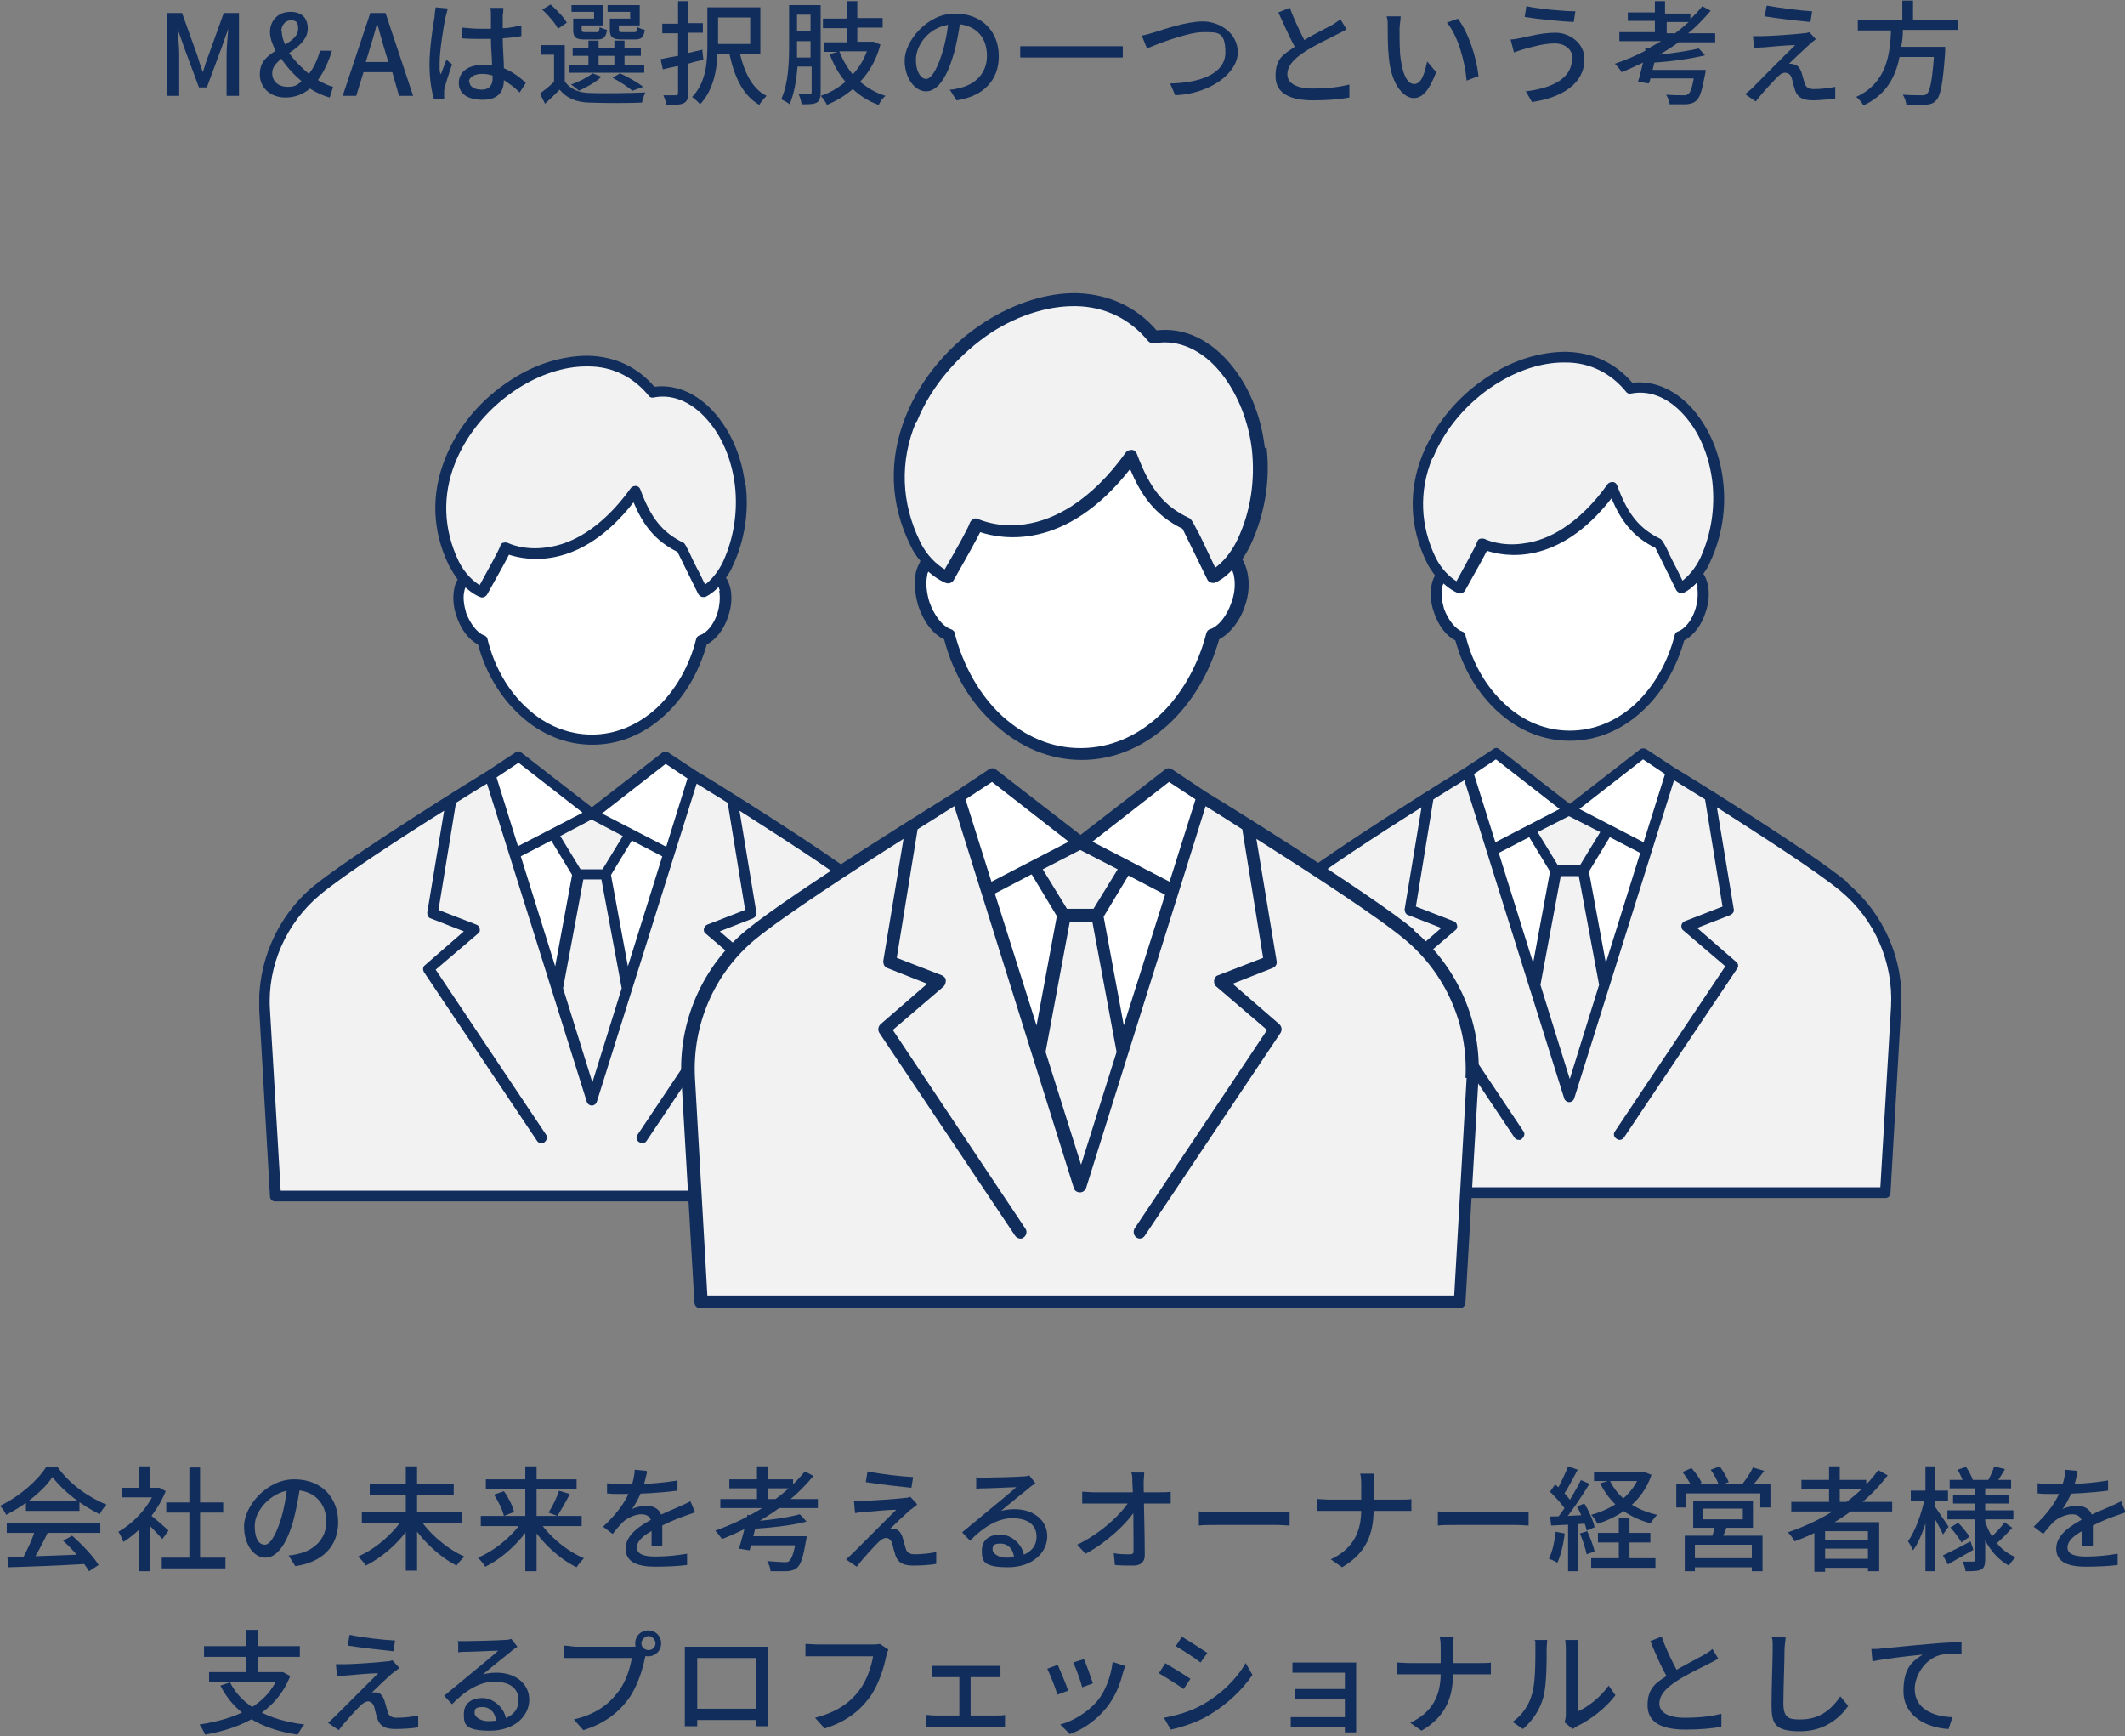
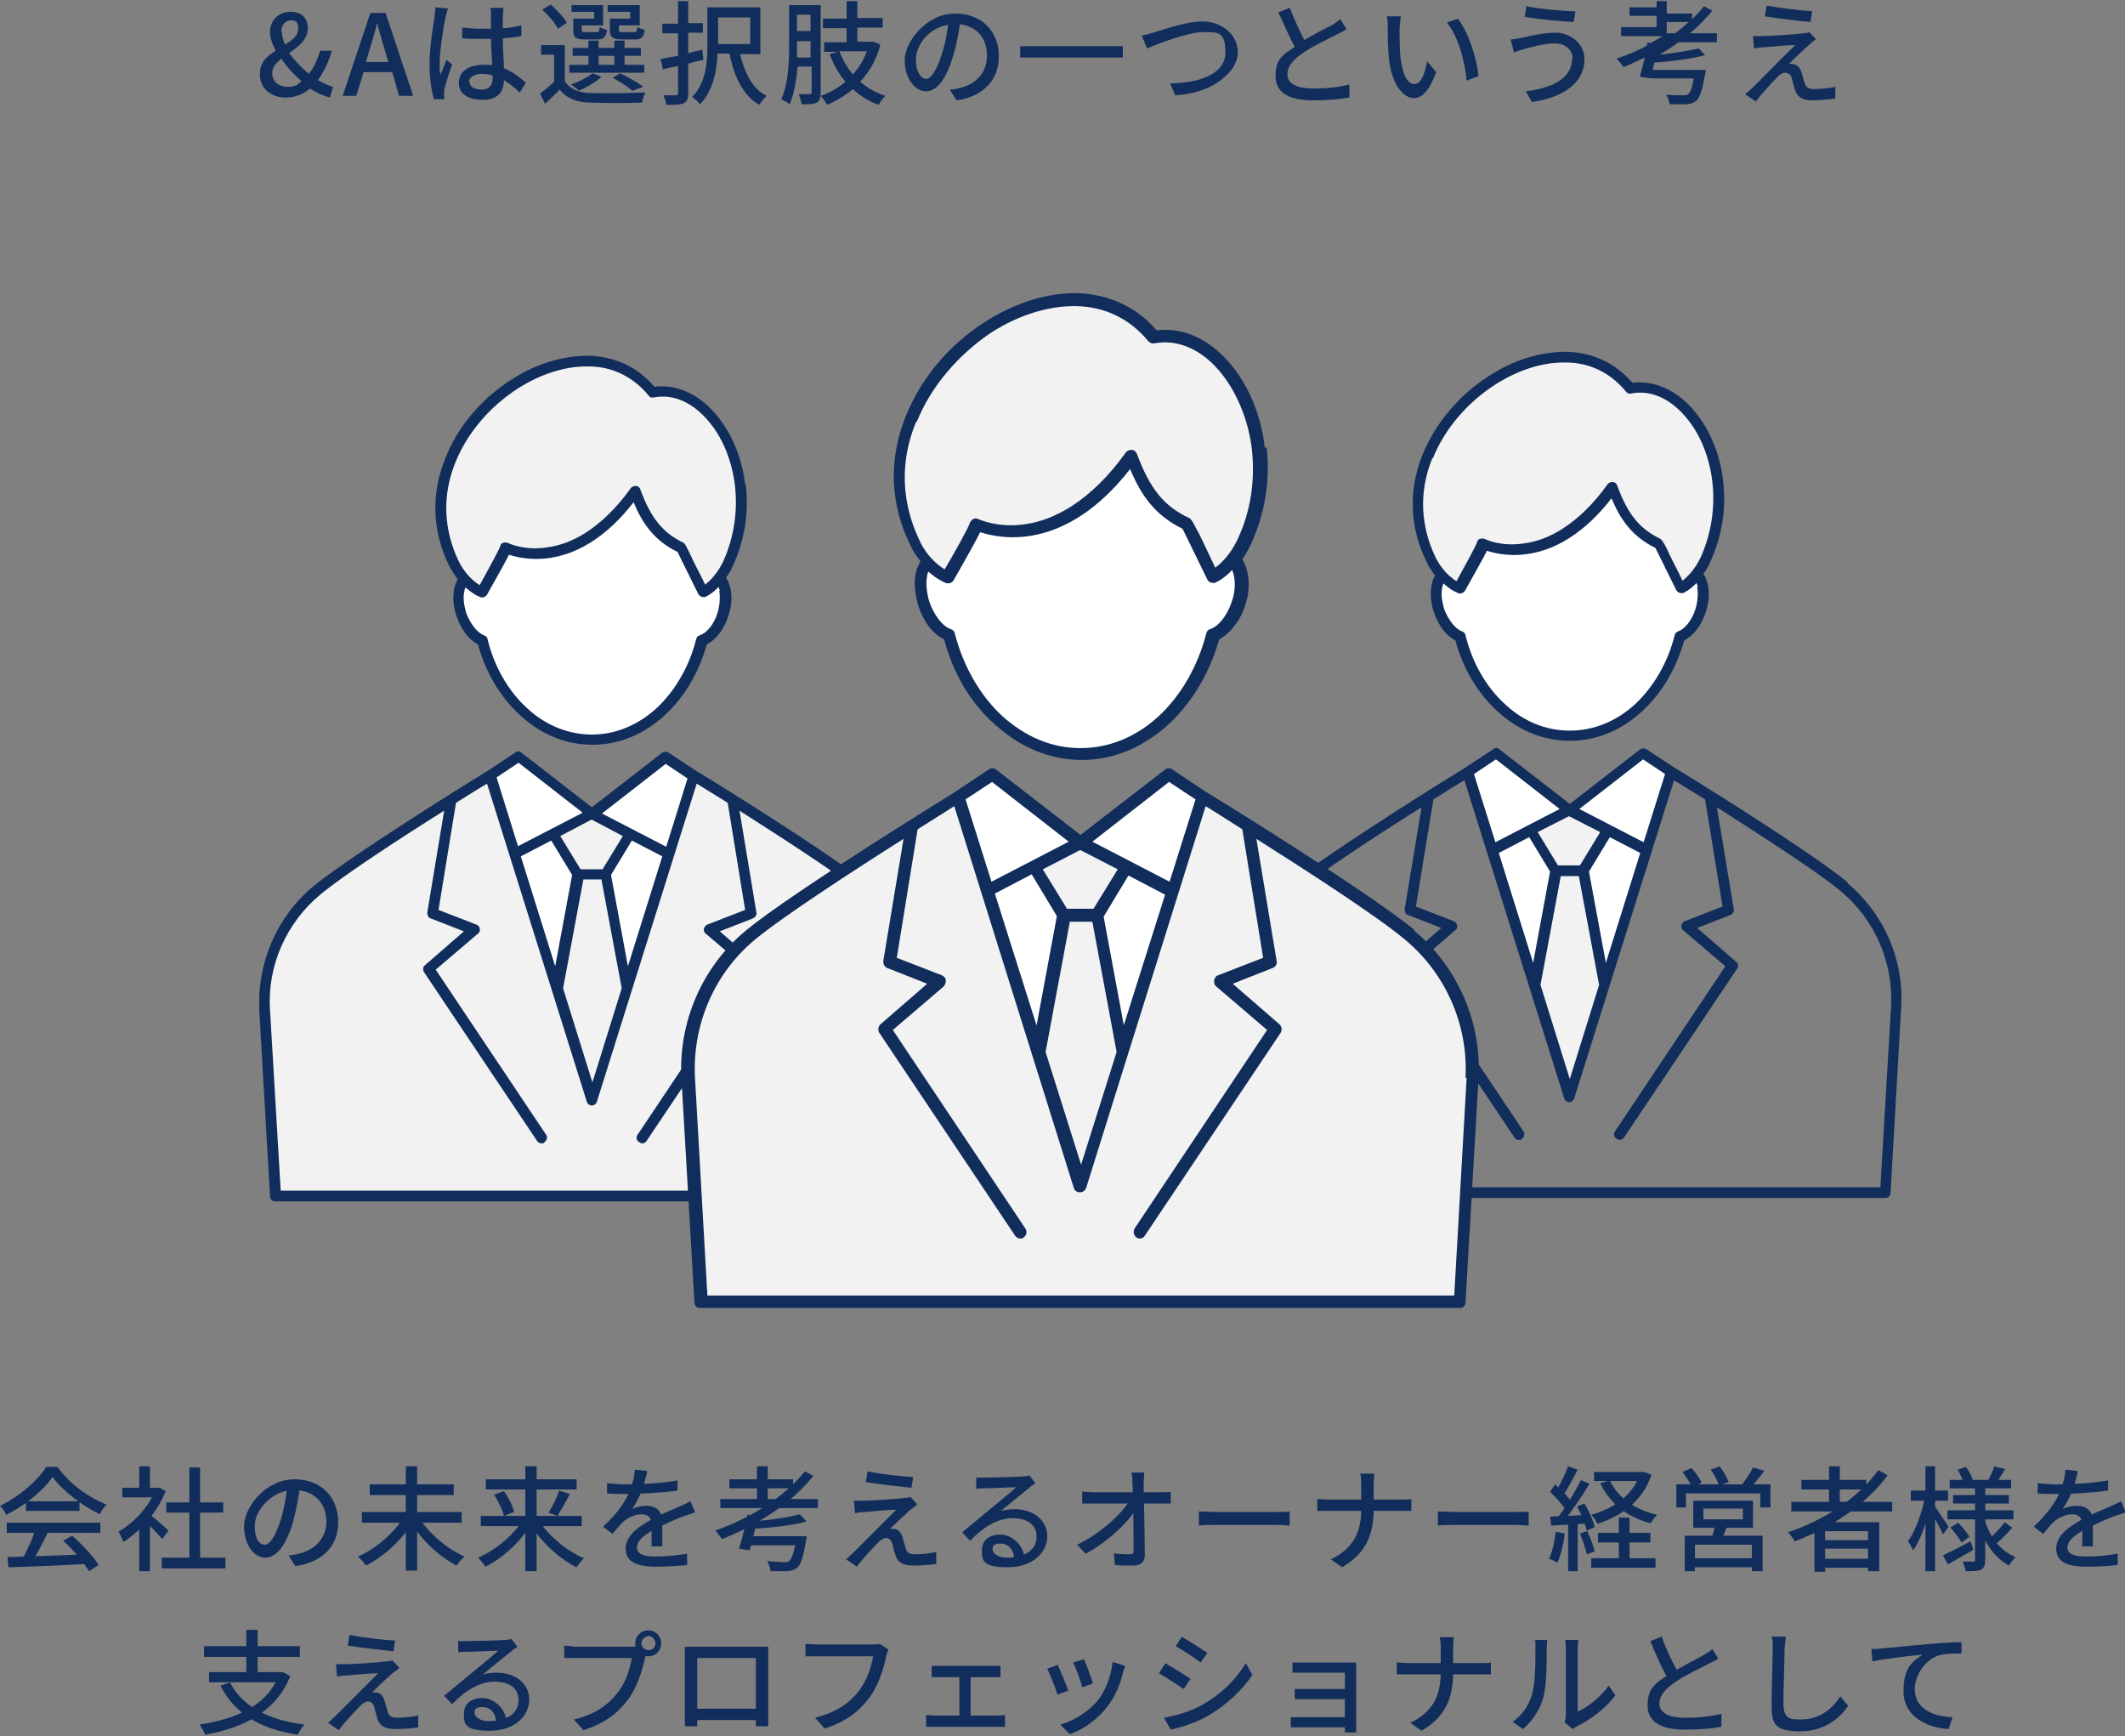
<svg xmlns="http://www.w3.org/2000/svg" id="_レイヤー_1" data-name="レイヤー 1" version="1.1" viewBox="0 0 377 308">
  <rect x="0" y="0" width="377" height="308" fill="#808080" stroke="none" />
  <defs>
    <style>
      .cls-1 {
        clip-path: url(#clippath);
      }

      .cls-2 {
        fill: none;
      }

      .cls-2, .cls-3, .cls-4, .cls-5 {
        stroke-width: 0px;
      }

      .cls-3 {
        fill: #f2f2f2;
      }

      .cls-4 {
        fill: #112d5c;
      }

      .cls-5 {
        fill: #fff;
      }
    </style>
    <clipPath id="clippath">
      <rect class="cls-2" x="46" y="52" width="291.5" height="180" />
    </clipPath>
  </defs>
  <path class="cls-4" d="M331.9,292.5c.8,0,1.5,0,1.9-.1,1.5-.1,5-.5,8.7-.8,2.1-.2,4.1-.3,5.5-.3v2c-1.1,0-2.8,0-3.9.3-2.7.8-4.4,3.7-4.4,6,0,3.6,3.4,4.9,6.7,5l-.7,2.1c-3.9-.2-8-2.3-8-6.7s1.8-5.4,3.4-6.5c-2,.2-6.7.7-8.9,1.2l-.2-2.2Z" />
  <path class="cls-4" d="M316.8,290.3c0,.7-.2,1.6-.2,2.3,0,2.2-.2,6.8-.2,9.6s1.3,2.8,3.1,2.8c3.5,0,5.6-2,7-4.1l1.4,1.7c-1.3,1.9-4,4.5-8.5,4.5s-5.1-1.3-5.1-4.6.2-8,.2-9.9,0-1.6-.2-2.3h2.5Z" />
  <path class="cls-4" d="M304.9,294.2c-.5.3-1.1.6-1.7.9-1.3.7-4,1.9-5.9,3.2-1.8,1.2-2.9,2.4-2.9,3.9s1.5,2.5,4.5,2.5,4.8-.3,6.5-.7v2.3c-1.6.3-3.8.5-6.4.5-3.9,0-6.7-1.1-6.7-4.3s1.6-4.1,4-5.6c2-1.3,4.7-2.6,5.9-3.3.7-.4,1.2-.7,1.6-1.1l1.1,1.8ZM294.8,290.3c.9,2.6,2.2,5.1,3.1,6.7l-1.8,1c-1.1-1.7-2.3-4.4-3.3-6.9l2-.8Z" />
  <path class="cls-4" d="M277.6,305.6c0-.3.2-.8.2-1.3v-11.8c0-.8-.1-1.5-.1-1.6h2.3c0,.1-.1.8-.1,1.6v11.1c1.8-.8,4-2.5,5.5-4.6l1.2,1.7c-1.7,2.3-4.5,4.4-6.8,5.5-.4.2-.6.4-.8.5l-1.3-1.1ZM268.4,305.4c1.7-1.2,2.9-3,3.4-4.9.6-1.8.6-5.7.6-8s0-1.2-.2-1.6h2.3c0,.2-.1.9-.1,1.6,0,2.3,0,6.5-.6,8.6-.6,2.2-1.9,4.1-3.6,5.6l-1.9-1.3Z" />
  <path class="cls-4" d="M255.6,292.5c0-.6,0-1.6-.2-2.1h2.5c0,.5-.1,1.5-.1,2.2v4.1c0,4.4-1.3,7.8-5.6,10.3l-2-1.4c4-1.9,5.4-4.9,5.4-8.8v-4.1ZM247.9,294.9c.5,0,1.3.1,2,.1h12.7c.8,0,1.6,0,1.9-.1v2.1c-.4,0-1.3,0-2,0h-12.6c-.8,0-1.6,0-2.1,0v-2.2Z" />
  <path class="cls-4" d="M229.3,294.9c.4,0,1.6,0,2.2,0h7.7c.5,0,1.1,0,1.4,0,0,.2,0,.8,0,1.2v10c0,.3,0,.9,0,1.2h-2c0-.3,0-.9,0-1.3v-9.3h-7.1c-.6,0-1.8,0-2.2,0v-1.9ZM229.7,299.6c.4,0,1.2,0,2,0h7.8v1.8h-7.8c-.7,0-1.5,0-2,0v-1.9ZM229,304.6c.3,0,1,0,1.7,0h8.8v1.8h-8.8c-.6,0-1.4,0-1.7,0v-2Z" />
  <path class="cls-4" d="M209.8,290.4c1.2.7,3.5,2.2,4.4,2.8l-1.2,1.7c-1-.8-3.2-2.2-4.4-2.9l1.1-1.7ZM206.5,304.7c2.2-.4,4.7-1.1,6.8-2.3,3.4-1.9,6.1-4.6,7.7-7.4l1.2,2.1c-1.8,2.7-4.6,5.3-7.8,7.2-2,1.2-4.8,2.1-6.7,2.5l-1.2-2.1ZM206.7,295c1.2.7,3.5,2.1,4.5,2.8l-1.2,1.8c-1-.7-3.2-2.1-4.4-2.8l1.1-1.7Z" />
  <path class="cls-4" d="M192.3,294.3c.4.8,1.3,3.4,1.6,4.3l-1.9.7c-.2-.9-1.1-3.4-1.6-4.4l1.9-.6ZM199.6,295.6c-.2.5-.3.9-.4,1.2-.5,2.1-1.4,4.2-2.8,6-1.9,2.4-4.3,4-6.6,4.8l-1.7-1.7c2.3-.6,4.9-2.2,6.6-4.2,1.4-1.7,2.4-4.3,2.7-6.9l2.2.7ZM187.7,295.4c.4.9,1.5,3.5,1.8,4.5l-1.9.7c-.3-1.1-1.4-3.8-1.8-4.6l1.9-.7Z" />
  <path class="cls-4" d="M165.3,295.5c.4,0,1.1,0,1.5,0h9.2c.5,0,1,0,1.5,0v2c-.5,0-1,0-1.5,0h-9.2c-.4,0-1,0-1.5,0v-2ZM170.2,305.4v-8.8h2v8.8h-2ZM164.3,304.2c.5,0,1,.1,1.5.1h11.1c.5,0,1,0,1.4-.1v2.1c-.4,0-1.1,0-1.4,0h-11.1c-.5,0-1,0-1.5,0v-2.1Z" />
  <path class="cls-4" d="M157.6,292.7c-.2.3-.3.8-.4,1.2-.4,2-1.4,5.2-3,7.3-1.8,2.4-4.3,4.3-7.9,5.4l-1.7-1.9c3.9-1,6.2-2.7,7.8-4.8,1.4-1.8,2.2-4.3,2.5-6.1h-9.8c-.8,0-1.6,0-2.2,0v-2.2c.6,0,1.5.1,2.2.1h9.7c.3,0,.8,0,1.3-.1l1.5,1Z" />
  <path class="cls-4" d="M121.6,292.1c.8,0,1.4,0,1.9,0h10.9c.5,0,1.2,0,1.9,0,0,.5,0,1.2,0,1.7v9.8c0,.7,0,2.4,0,2.6h-2.2c0-.2,0-1.5,0-2.4v-9.7h-10.4v9.7c0,.8,0,2.2,0,2.4h-2.2c0-.2,0-1.8,0-2.6v-9.8c0-.5,0-1.2,0-1.7ZM134.9,303.1v2h-12.2v-2h12.2Z" />
  <path class="cls-4" d="M113.8,291.5c0,.7.6,1.2,1.3,1.2s1.2-.6,1.2-1.2-.6-1.3-1.2-1.3-1.3.6-1.3,1.3ZM112.7,291.5c0-1.3,1-2.3,2.3-2.3s2.3,1,2.3,2.3-1,2.3-2.3,2.3-2.3-1-2.3-2.3ZM114.8,293c-.2.3-.3.8-.4,1.2-.4,2-1.4,5.2-3,7.3-1.8,2.4-4.3,4.3-7.9,5.4l-1.7-1.9c3.9-.9,6.2-2.7,7.8-4.8,1.4-1.7,2.2-4.3,2.5-6.1h-9.8c-.9,0-1.7,0-2.2,0v-2.2c.6,0,1.5.2,2.2.2h9.7c.3,0,.8,0,1.3-.1l1.5,1Z" />
  <path class="cls-4" d="M81.1,291.1c.5,0,1.1,0,1.6,0,1.1,0,5.6-.1,6.7-.2.7,0,1.1-.1,1.3-.2l1.1,1.4c-.4.3-.8.5-1.2.9-1,.8-3.5,2.8-4.9,4,.8-.2,1.6-.3,2.4-.3,3.4,0,5.8,2,5.8,4.8s-2.5,5.5-7,5.5-4.6-1.2-4.6-3,1.3-2.8,3.3-2.8,4.1,1.9,4.2,4l-1.8.3c0-1.6-1-2.7-2.4-2.7s-1.4.5-1.4,1.1,1,1.4,2.4,1.4c3.4,0,5.4-1.4,5.4-3.7s-1.8-3.3-4.3-3.3-5.1,1.5-7.5,4l-1.4-1.5c1.6-1.3,4.1-3.4,5.2-4.3,1.1-.9,3.4-2.8,4.4-3.7-1,0-4.5.2-5.6.2-.5,0-1,0-1.5.1v-2.1Z" />
  <path class="cls-4" d="M62.1,290c2.2.5,6,.9,8,1l-.3,1.9c-2-.2-5.6-.6-8.1-1l.3-1.8ZM70.7,296c-.4.3-.9.7-1.2.9-.8.7-2.9,2.7-3.5,3.3.2,0,.6,0,.8,0,.7.1,1.1.6,1.4,1.4.2.6.4,1.5.6,2.1.2.7.7,1,1.6,1,1.4,0,2.9-.2,3.8-.4v2.1c-1,.2-2.9.3-4,.3-1.7,0-2.7-.4-3.2-1.7-.2-.6-.5-1.7-.6-2.2-.2-.7-.7-1-1.1-1s-.9.3-1.4.8c-.7.7-2.6,2.7-3.8,4.3l-1.9-1.3c.3-.3.7-.6,1.2-1.1.9-.9,5.8-5.8,7.7-7.7-1.5,0-4.4.3-5.6.4-.7,0-1.2.1-1.7.2l-.2-2.2c.5,0,1.1,0,1.8,0,1.1,0,5.7-.3,7.2-.5.4,0,.8-.1,1-.2l1.2,1.3Z" />
  <path class="cls-4" d="M40.8,298.4c2.1,4.2,6.7,6.7,13.2,7.5-.4.4-.9,1.3-1.2,1.8-6.7-1-11.2-3.8-13.7-8.7l1.8-.6ZM37.1,296.6h12.9v1.8h-12.9v-1.8ZM36.2,292h17v1.9h-17v-1.9ZM43.7,289.1h2v8.4h-2v-8.4ZM49.4,296.6h.8c0,0,1.3.7,1.3.7-2.5,6.3-8.3,9.2-15.1,10.4-.2-.5-.7-1.4-1-1.8,6.6-1,12.1-3.4,14.1-8.9v-.3Z" />
  <path class="cls-4" d="M368.6,261.1c-.2.8-.4,1.9-.9,3.3-.5,1.1-1.1,2.4-1.8,3.3.7-.4,1.8-.6,2.6-.6,1.6,0,2.8.9,2.8,2.7s0,3.3,0,4.5h-1.9c0-1,.1-2.9,0-4,0-1.2-.8-1.7-1.8-1.7s-2.5.6-3.3,1.4c-.6.6-1.2,1.3-1.8,2.1l-1.7-1.3c2.8-2.6,4.2-4.8,4.9-6.8.4-1.1.7-2.3.7-3.3l2.1.2ZM361.5,263.1c1,.1,2.5.2,3.4.2,2.7,0,6.2-.2,9.1-.7v1.8c-2.8.4-6.7.6-9.2.6s-2.2,0-3.3-.1v-1.9ZM377,268.3c-.6.2-1.4.5-2,.7-1.4.5-3.2,1.3-5.1,2.3-1.9,1-3.1,2-3.1,3.2s1.3,1.6,3.3,1.6,3.8-.2,5.6-.5v2c-1.5.2-3.8.3-5.6.3-3,0-5.3-.7-5.3-3.2s2.6-4.1,5-5.4c1.9-1,3.3-1.5,4.6-2.1.7-.3,1.3-.6,1.9-.9l.8,1.9Z" />
  <path class="cls-4" d="M345.9,262.5h10.9v1.5h-10.9v-1.5ZM346.5,265.2h9.9v1.5h-9.9v-1.5ZM345.5,267.9h11.7v1.6h-11.7v-1.6ZM353.8,260.1l1.9.5c-.5.9-1.1,1.8-1.5,2.4l-1.5-.4c.4-.7.9-1.8,1.1-2.5ZM347.3,260.7l1.5-.5c.5.7,1,1.7,1.2,2.3l-1.6.6c-.2-.6-.6-1.6-1.1-2.4ZM355.6,270l1.4,1c-.9,1-1.9,2-2.7,2.7l-1.2-.9c.8-.7,1.9-1.9,2.5-2.7ZM346.1,270.9l1.3-.8c.8.8,1.6,1.8,2,2.5l-1.4,1c-.4-.7-1.2-1.8-2-2.7ZM344.7,275.9c1.2-.6,3.1-1.5,4.9-2.5l.5,1.5c-1.5.9-3.2,1.8-4.5,2.6l-.9-1.6ZM350.4,263.6h1.8v13.1c0,.9-.2,1.4-.7,1.7-.6.3-1.5.3-2.8.3,0-.5-.3-1.2-.5-1.7.8,0,1.6,0,1.9,0s.3-.1.3-.3v-13.1ZM352.2,269.9c.9,2.8,2.8,5.3,5.4,6.3-.4.4-.9,1-1.2,1.5-2.6-1.4-4.5-4.2-5.4-7.6l1.3-.3ZM339,264.4h6.6v1.8h-6.6v-1.8ZM341.6,260.1h1.7v18.6h-1.7v-18.6ZM341.6,265.5l1.1.4c-.6,3.2-1.8,7.1-3.3,9.1-.2-.5-.6-1.2-.9-1.6,1.3-1.8,2.5-5.1,3-7.8ZM343.2,267.1c.4.6,2.1,3.1,2.5,3.7l-1,1.4c-.4-1.1-1.8-3.4-2.3-4.3l.8-.8Z" />
  <path class="cls-4" d="M317.8,266.4h17.9v1.7h-17.9v-1.7ZM319.6,262.5h11.5v1.7h-11.5v-1.7ZM323,273.2h9.2v1.5h-9.2v-1.5ZM323,276.5h9.2v1.6h-9.2v-1.6ZM324.5,260.1h1.9v7.2h-1.9v-7.2ZM333.3,260.8l1.6.9c-4,5.3-10,9.3-16.5,11.7-.2-.4-.8-1.2-1.2-1.6,6.5-2.2,12.4-6,16-11ZM321.9,270h11.5v8.7h-2v-7.1h-7.6v7.2h-1.9v-8.7Z" />
  <path class="cls-4" d="M302.2,267.6v1.9h7v-1.9h-7ZM300.4,266.2h10.6v4.8h-10.6v-4.8ZM304.4,270.3l2.1.2c-.4,1-.8,2.1-1.2,2.8l-1.7-.3c.3-.8.6-1.9.7-2.7ZM298.9,272.4h13.8v6.3h-1.9v-4.7h-10.1v4.7h-1.8v-6.3ZM299.9,276.4h11.8v1.6h-11.8v-1.6ZM297.3,263.3h16.8v4.1h-1.8v-2.5h-13.2v2.5h-1.7v-4.1ZM311,260.3l2,.6c-.8,1.1-1.8,2.3-2.5,3.1l-1.5-.6c.7-.9,1.6-2.2,2-3.1ZM298.5,261.1l1.6-.7c.7.8,1.5,1.9,1.8,2.6l-1.7.8c-.3-.7-1.1-1.9-1.7-2.7ZM303.5,260.7l1.6-.6c.6.8,1.3,2,1.6,2.8l-1.7.6c-.3-.8-.9-2-1.5-2.8Z" />
  <path class="cls-4" d="M282.8,261.1h8.7v1.6h-8.7v-1.6ZM283.5,271.9h9.3v1.7h-9.3v-1.7ZM282.3,276.4h11.4v1.7h-11.4v-1.7ZM291,261.1h.7c0,0,1.3.5,1.3.5-1.6,4.7-5.3,7.3-9.6,8.7-.2-.5-.7-1.2-1.1-1.6,4-1.1,7.4-3.5,8.7-7.3v-.3ZM285.6,262.6c1.4,3,4.4,5.2,8.4,6.1-.4.4-.9,1.1-1.2,1.5-4.1-1.1-7.2-3.5-8.9-7.1l1.7-.5ZM287.2,269.2h1.9v8.3h-1.9v-8.3ZM278.2,260.1l1.7.6c-.8,1.5-1.7,3.3-2.5,4.4l-1.3-.6c.7-1.2,1.6-3.1,2.1-4.4ZM280.4,262.5l1.6.7c-1.4,2.3-3.3,5.1-4.8,6.9l-1.1-.6c1.5-1.8,3.3-4.8,4.4-7ZM275,264.6l.9-1.3c1.1.9,2.3,2.2,2.9,3.1l-1,1.5c-.5-.9-1.8-2.3-2.8-3.3ZM279.8,267.2l1.3-.5c.8,1.3,1.6,3.1,1.8,4.2l-1.4.6c-.2-1.1-1-2.9-1.7-4.3ZM275,269c1.8,0,4.4-.2,7-.3v1.5c-2.4.2-4.9.3-6.8.4l-.2-1.7ZM280.3,272l1.3-.4c.5,1.1,1.1,2.6,1.3,3.6l-1.4.5c-.2-1-.7-2.5-1.2-3.7ZM276,271.7l1.6.3c-.2,1.9-.7,3.9-1.3,5.2-.3-.2-1.1-.6-1.5-.7.6-1.2,1-3,1.2-4.7ZM278.2,269.8h1.7v8.9h-1.7v-8.9Z" />
  <path class="cls-4" d="M255.1,268.1c.7,0,1.9.1,3,.1h10.9c1,0,1.8,0,2.2-.1v2.5c-.4,0-1.4-.1-2.2-.1h-10.9c-1.1,0-2.3,0-3,.1v-2.5Z" />
  <path class="cls-4" d="M241.5,263.5c0-.6,0-1.6-.2-2.1h2.5c0,.5-.1,1.5-.1,2.2v4.1c0,4.4-1.3,7.8-5.6,10.3l-2-1.4c4-1.9,5.4-4.9,5.4-8.8v-4.1ZM233.8,265.9c.5,0,1.3.1,2,.1h12.7c.8,0,1.6,0,1.9-.1v2.1c-.4,0-1.3,0-2,0h-12.6c-.8,0-1.6,0-2.1,0v-2.2Z" />
  <path class="cls-4" d="M212.7,268.1c.7,0,1.9.1,3,.1h10.9c1,0,1.8,0,2.2-.1v2.5c-.4,0-1.4-.1-2.2-.1h-10.9c-1.1,0-2.3,0-3,.1v-2.5Z" />
  <path class="cls-4" d="M203,261.2c0,.6-.1,1.2-.1,1.8,0,2.7.2,9,.2,12.9,0,1.1-.7,1.8-2,1.8s-2.3,0-3.3-.1l-.2-2.1c.9.2,2,.2,2.8.2s.7-.3.7-.8c0-2.8,0-9.2-.2-11.9,0-.8,0-1.4-.2-1.8h2.3ZM192,264.6c.6,0,1.4.1,2,.1h11.8c.6,0,1.4,0,1.9-.1v2.1c-.5,0-1.3,0-1.8,0h-11.8c-.7,0-1.4,0-2.1,0v-2.1ZM191.1,274c4.2-2,7.8-5.4,9.3-7.8h1v1.7c-1.5,2.4-5.2,5.8-8.8,7.7l-1.5-1.6Z" />
  <path class="cls-4" d="M173,262.1c.5,0,1.1,0,1.6,0,1.1,0,5.6-.1,6.7-.2.7,0,1.1-.1,1.3-.2l1.1,1.4c-.4.3-.8.5-1.2.9-1,.8-3.5,2.8-4.9,4,.8-.2,1.6-.3,2.4-.3,3.4,0,5.8,2,5.8,4.8s-2.5,5.5-7,5.5-4.6-1.2-4.6-3,1.3-2.8,3.3-2.8,4.1,1.9,4.2,4l-1.8.3c0-1.6-1-2.7-2.4-2.7s-1.4.5-1.4,1.1,1,1.4,2.4,1.4c3.4,0,5.4-1.4,5.4-3.7s-1.8-3.3-4.3-3.3-5.1,1.5-7.5,4l-1.4-1.5c1.6-1.3,4.1-3.4,5.2-4.3,1.1-.9,3.4-2.8,4.4-3.7-1,0-4.5.2-5.6.2-.5,0-1,0-1.5.1v-2.1Z" />
  <path class="cls-4" d="M154,261c2.2.5,6,.9,8,1l-.3,1.9c-2-.2-5.6-.6-8.1-1l.3-1.8ZM162.6,267c-.4.3-.9.7-1.2.9-.8.7-2.9,2.7-3.5,3.3.2,0,.6,0,.8,0,.7.1,1.1.6,1.4,1.4.2.6.4,1.5.6,2.1.2.7.7,1,1.6,1,1.4,0,2.9-.2,3.8-.4v2.1c-1,.2-2.9.3-4,.3-1.7,0-2.7-.4-3.2-1.7-.2-.6-.5-1.7-.6-2.2-.2-.7-.7-1-1.1-1s-.9.3-1.4.8c-.7.7-2.6,2.7-3.8,4.3l-1.9-1.3c.3-.3.7-.6,1.2-1.1.9-.9,5.8-5.8,7.7-7.7-1.5,0-4.4.3-5.6.4-.7,0-1.2.1-1.7.2l-.2-2.2c.5,0,1.1,0,1.8,0,1.1,0,5.7-.3,7.2-.5.4,0,.8-.1,1-.2l1.2,1.3Z" />
  <path class="cls-4" d="M127.8,265.9h17.3v1.6h-17.3v-1.6ZM129.4,262.4h11.3v1.6h-11.3v-1.6ZM134.3,260.1h1.9v6.6h-1.9v-6.6ZM141.9,268.6l1.2,1.3c-2.6.7-6.4,1.1-9.7,1.3,0-.4-.3-1-.4-1.3,3.1-.2,6.8-.7,8.9-1.3ZM142.8,261l1.5.8c-4,5-10.1,8.8-16.2,11.2-.3-.4-.8-1.1-1.2-1.5,6.2-2.2,12.2-5.9,15.9-10.5ZM132.6,268.7l1.9.2c-.4,2-1.1,4.5-1.5,6.1l-1.9-.3c.5-1.6,1.2-4.1,1.5-6ZM141.2,272.5h1.9s0,.5-.1.8c-.5,2.9-.9,4.2-1.6,4.8-.5.4-.9.5-1.7.6-.6,0-1.8,0-3,0,0-.5-.3-1.3-.6-1.8,1.2.1,2.5.2,3,.2s.7,0,.9-.2c.5-.4.9-1.6,1.3-4.1v-.2ZM132.6,272.5h9v1.6h-9.5l.4-1.6Z" />
  <path class="cls-4" d="M114.8,261.1c-.2.8-.4,1.9-.9,3.3-.5,1.1-1.1,2.4-1.8,3.3.7-.4,1.8-.6,2.6-.6,1.6,0,2.8.9,2.8,2.7s0,3.3,0,4.5h-1.9c0-1,0-2.9,0-4,0-1.2-.8-1.7-1.8-1.7s-2.5.6-3.3,1.4c-.6.6-1.2,1.3-1.8,2.1l-1.7-1.3c2.8-2.6,4.2-4.8,4.9-6.8.4-1.1.7-2.3.7-3.3l2.1.2ZM107.7,263.1c1,.1,2.5.2,3.4.2,2.7,0,6.2-.2,9.1-.7v1.8c-2.8.4-6.7.6-9.2.6s-2.2,0-3.3-.1v-1.9ZM123.2,268.3c-.6.2-1.4.5-2,.7-1.4.5-3.2,1.3-5.1,2.3-1.9,1-3.1,2-3.1,3.2s1.3,1.6,3.3,1.6,3.8-.2,5.6-.5v2c-1.5.2-3.8.3-5.6.3-3,0-5.3-.7-5.3-3.2s2.6-4.1,5-5.4c1.9-1,3.3-1.5,4.6-2.1.7-.3,1.3-.6,1.9-.9l.8,1.9Z" />
  <path class="cls-4" d="M85.3,268.9h17.9v1.8h-17.9v-1.8ZM86.2,262.4h16.1v1.8h-16.1v-1.8ZM93.2,260.1h2v18.6h-2v-18.6ZM99.1,264.4l2,.6c-.7,1.4-1.6,2.9-2.2,3.9l-1.6-.6c.7-1,1.5-2.7,1.9-3.9ZM87.7,265.1l1.7-.6c.8,1.1,1.6,2.7,1.8,3.7l-1.8.7c-.2-1-1-2.6-1.7-3.7ZM92.8,269.7l1.5.6c-1.9,3.1-5.1,6.1-8.2,7.6-.3-.5-.9-1.2-1.3-1.6,3.1-1.3,6.3-4,8-6.7ZM95.6,269.7c1.7,2.7,4.9,5.4,8,6.7-.4.4-1,1.1-1.3,1.6-3.1-1.5-6.3-4.5-8.2-7.6l1.5-.6Z" />
  <path class="cls-4" d="M64.2,268.2h17.7v1.9h-17.7v-1.9ZM65.6,263.3h14.9v1.9h-14.9v-1.9ZM72,260.1h2v18.5h-2v-18.5ZM71.6,269.3l1.6.7c-1.9,3.2-5.1,6.1-8.3,7.7-.3-.5-.9-1.2-1.4-1.6,3.1-1.3,6.3-4.1,8-6.8ZM74.4,269.3c1.7,2.7,5,5.5,8,6.8-.4.4-1.1,1.1-1.4,1.6-3.1-1.6-6.3-4.6-8.2-7.8l1.6-.7Z" />
  <path class="cls-4" d="M53.3,263.3c-.3,2.1-.7,4.4-1.3,6.6-1.2,4.1-2.9,6.4-4.9,6.4s-3.8-2.2-3.8-5.6,3.9-8.3,8.9-8.3,7.8,3.4,7.8,7.6-2.7,7.1-7.6,7.8l-1.2-1.9c.7,0,1.3-.2,1.8-.3,2.6-.6,4.9-2.5,4.9-5.7s-2.1-5.6-5.8-5.6-6.9,3.5-6.9,6.3,1,3.4,1.8,3.4,1.8-1.3,2.8-4.4c.6-1.9,1-4.2,1.2-6.3h2.1Z" />
  <path class="cls-4" d="M28.7,276.3h11.3v1.9h-11.3v-1.9ZM29.5,266.5h10.1v1.8h-10.1v-1.8ZM33.6,260.3h1.9v16.9h-1.9v-16.9ZM21.7,263.9h6.6v1.7h-6.6v-1.7ZM24.7,270.2l1.9-2.2v10.7h-1.9v-8.5ZM24.7,260.1h1.9v4.5h-1.9v-4.5ZM26.4,268.5c.7.5,3,2.5,3.5,3l-1.1,1.5c-.8-.9-2.6-2.8-3.5-3.6l1.1-.9ZM27.6,263.9h.7c0,0,1.1.6,1.1.6-1.5,3.8-4.6,7.2-7.5,9-.2-.5-.6-1.4-.9-1.8,2.7-1.5,5.5-4.5,6.6-7.5v-.4Z" />
  <path class="cls-4" d="M1.3,276.2c3.5-.1,9.1-.3,14.2-.5v1.7c-5,.3-10.4.5-14,.6l-.2-1.9ZM1.2,270.1h16.6v1.8H1.2v-1.8ZM4.6,266.3h9.5v1.7H4.6v-1.7ZM6.4,271.2l2.1.6c-.9,1.9-2.1,4.1-3,5.6l-1.7-.6c.9-1.5,2-3.9,2.5-5.6ZM11.2,273.3l1.6-.9c1.8,1.6,3.8,3.7,4.7,5.2l-1.7,1.1c-.9-1.5-2.8-3.8-4.6-5.4ZM9.3,262c-1.6,2.4-4.8,5-8.2,6.7-.2-.5-.7-1.2-1.1-1.6,3.4-1.6,6.7-4.5,8.2-6.9h2c2.1,3,5.5,5.4,8.7,6.7-.5.5-.9,1.1-1.2,1.7-3.1-1.5-6.5-4.1-8.3-6.5Z" />
  <g class="cls-1">
    <g>
      <path class="cls-5" d="M102.6,155l-4.3-7.2-6.9,3.6,7.5,23.9,3.7-20.3Z" />
      <path class="cls-5" d="M118.7,151.5l-6.9-3.6-4.3,7.2,3.7,20.3,7.5-23.9Z" />
      <path class="cls-3" d="M105,195.1l6.2-19.8-3.7-20.3h-4.9l-3.8,20.3,6.2,19.8Z" />
      <path class="cls-3" d="M105,144.3l-6.8,3.5,4.3,7.2h4.9l4.3-7.2-6.8-3.5Z" />
      <path class="cls-5" d="M91.3,151.5l13.7-7.1-13-10.1-5,3.4,4.4,13.9Z" />
      <path class="cls-5" d="M123.1,137.6l-5-3.4-13,10.1,13.7,7.1,4.4-13.9Z" />
      <path class="cls-3" d="M161.1,212.1l1.9-33c.5-8.1-2.9-16-9.2-21.2-7.1-5.8-30.7-20.4-30.7-20.4l-18.1,57.6-18.1-57.6s-23.7,14.5-30.8,20.4c-6.3,5.2-9.7,13.1-9.2,21.2l1.9,33h112.2Z" />
      <path class="cls-4" d="M154.4,157.2c-7-5.8-29.7-19.8-30.8-20.4l-5-3.3c-.3-.2-.8-.2-1.1,0l-12.5,9.7-12.5-9.7c-.3-.3-.8-.3-1.1,0l-5,3.3c-1.2.7-23.8,14.7-30.8,20.4-6.5,5.4-10,13.6-9.6,22l1.9,33c0,.5.4.9.9.9h112.2c.5,0,.9-.4.9-.9l1.9-33c.5-8.4-3.1-16.6-9.6-22h0ZM122,138l-3.8,12.2-11.4-5.9,11.3-8.8,3.9,2.6ZM105,145.4l5.5,2.9-3.6,5.9h-3.9l-3.6-5.9,5.5-2.9ZM97.8,149.1l3.7,6.1-3,16.2-6.1-19.5,5.4-2.8ZM103.3,156h3.4l3.6,19.3-5.2,16.7-5.2-16.7,3.6-19.3h0ZM111.4,171.4l-3-16.2,3.7-6.1,5.4,2.8-6.1,19.5ZM103.3,144.2l-11.4,5.9-3.8-12.2,3.9-2.6,11.3,8.8ZM162.1,179.1l-1.9,32.1H49.8l-1.9-32.1c-.5-7.8,2.9-15.4,8.9-20.4,4.2-3.5,14.5-10.2,22-14.9l-3,18.1c0,.4.2.9.6,1l5.9,2.3-6.9,6c-.4.3-.4.8-.2,1.2l20.1,30c.2.3.5.4.8.4s.4,0,.5-.2c.4-.3.6-.9.3-1.3l-19.6-29.3,7.5-6.4c.3-.2.4-.5.3-.9,0-.3-.3-.6-.6-.7l-6.7-2.6,3.1-19c2.4-1.5,4.3-2.7,5.5-3.4l17.7,56.4c.1.4.5.7.9.7s.8-.3.9-.7l17.7-56.4c1.1.7,3.1,1.9,5.5,3.4l3.1,19-6.7,2.6c-.3.1-.5.4-.6.7s0,.7.3.9l7.5,6.4-19.6,29.3c-.3.4-.2,1,.3,1.3.2.1.3.2.5.2.3,0,.6-.1.8-.4l20.1-30c.3-.4.2-.9-.2-1.2l-6.9-6,5.9-2.3c.4-.2.7-.6.6-1l-3-18.1c7.5,4.8,17.8,11.4,22,14.9,6,5,9.3,12.6,8.9,20.4Z" />
      <path class="cls-5" d="M127.5,102.5c-1.5,1.8-2.9,2.5-2.9,2.5,0,0-3.8-7.8-3.8-7.8-4.3-2-6.4-5.2-8.2-10.1-11.3,15.8-22.9,10.1-22.9,10.1,0,.6-4.2,7.8-4.2,7.8,0,0-1.5-.6-3.1-2.3-1.1,1.2-1.4,3.7-.6,6.3.8,2.4,2.2,4.1,3.7,4.6,2.6,10.2,10.3,17.6,19.5,17.6s16.9-7.4,19.5-17.6c1.5-.5,3-2.3,3.7-4.6.9-2.7.5-5.3-.8-6.4h0Z" />
      <path class="cls-3" d="M129.1,100c7-15-2.5-32.4-13.2-30.4-13.4-16.6-46.6,7.1-35.3,30.4,1.9,3.9,4.9,5,4.9,5,0,0,4.2-7.3,4.2-7.8,0,0,11.6,5.7,22.9-10.1,1.8,4.9,3.9,8,8.2,10.1,0,0,3.8,7.8,3.8,7.8,0,0,2.7-1.2,4.5-5h0Z" />
      <path class="cls-4" d="M132.2,86c-.5-4.5-2.2-8.7-4.7-11.9-3.2-4.1-7.3-6-11.4-5.5-3-3.5-7-5.4-11.8-5.5-4.4,0-9.2,1.4-13.5,4.2-5.4,3.4-9.6,8.4-11.8,14-2.6,6.4-2.3,13,.7,19.1.5.9,1,1.7,1.5,2.4-.3.5-.5,1-.6,1.6-.3,1.5-.2,3.2.4,4.9.8,2.4,2.2,4.2,3.8,5,1.4,5.1,4,9.4,7.5,12.6,3.7,3.4,8.1,5.2,12.8,5.2s9.1-1.8,12.8-5.2c3.5-3.2,6.1-7.6,7.5-12.6,1.6-.8,3.1-2.7,3.8-5,.6-1.7.7-3.4.4-4.9-.2-.7-.4-1.4-.8-1.9.4-.6.9-1.3,1.2-2.1,2.1-4.5,2.9-9.5,2.3-14.4h0ZM80.8,82c2.1-5.2,6.1-9.9,11.1-13.1,3.9-2.5,8.2-3.9,12.1-3.9h.4c4.3,0,8,1.9,10.7,5.2.2.3.6.4.9.3,3.6-.7,7.2,1,10.1,4.7,2.3,2.9,3.8,6.8,4.3,11,.5,4.6-.2,9.2-2.1,13.4-1,2.1-2.3,3.4-3.2,4.1-.4-.8-.9-1.9-1.5-3-.5-1-1-2-1.3-2.7-.5-1-.8-1.6-1-1.7-3.7-1.8-5.8-4.3-7.7-9.5-.1-.3-.4-.6-.8-.6-.3,0-.7.1-.9.4-2.5,3.5-5.2,6.1-8,7.9-2.2,1.4-4.5,2.3-6.9,2.6-4,.6-6.7-.7-6.9-.8-.3-.1-.6-.1-.9,0-.3.1-.4.4-.5.7-.2.6-1.9,3.7-3.6,6.8-1.1-.7-2.6-2-3.7-4.2-2.7-5.6-3-11.7-.6-17.6h0ZM127.6,104.8c.2,1.1.1,2.6-.3,3.9-.6,2-1.9,3.6-3.2,4-.3.1-.5.3-.6.7-1.2,4.8-3.7,9.1-7,12.2-3.4,3.1-7.4,4.7-11.5,4.7s-8.2-1.6-11.5-4.7c-3.3-3-5.8-7.3-7-12.2,0-.3-.3-.6-.6-.7-1.2-.4-2.5-2.1-3.2-4-.4-1.4-.6-2.8-.3-3.9,0-.2.1-.4.2-.6,1.3,1.2,2.5,1.7,2.6,1.7.4.2.9,0,1.2-.4,2.3-4.1,3.4-6.1,3.9-7.1,3.1,1,12.6,2.9,22.1-9.3,1.6,3.8,3.7,6.8,7.8,8.8.5,1,2.4,4.9,3.7,7.5.2.3.5.5.8.5s.3,0,.4,0c0,0,1.2-.5,2.4-1.8,0,.2.2.5.2.7h0Z" />
      <path class="cls-5" d="M276,154.4l-4.3-7.2-6.9,3.6,7.5,23.9,3.7-20.3Z" />
      <path class="cls-5" d="M292.1,150.8l-6.9-3.6-4.4,7.2,3.8,20.3,7.5-23.9Z" />
      <path class="cls-3" d="M278.4,194.5l6.2-19.8-3.8-20.3h-4.9l-3.7,20.3,6.2,19.8Z" />
      <path class="cls-3" d="M278.4,143.7l-6.8,3.5,4.4,7.2h4.9l4.4-7.2-6.8-3.5Z" />
      <path class="cls-5" d="M264.7,150.8l13.7-7.1-13-10.1-5,3.4,4.4,13.9Z" />
      <path class="cls-5" d="M296.5,136.9l-5-3.4-13,10.1,13.7,7.1,4.4-13.9Z" />
-       <path class="cls-3" d="M334.5,211.5l1.9-33c.5-8.1-2.9-16-9.2-21.2-7.1-5.8-30.8-20.4-30.8-20.4l-18.1,57.6-18.1-57.6s-23.7,14.5-30.7,20.4c-6.3,5.2-9.7,13.1-9.2,21.2l1.9,33h112.2Z" />
      <path class="cls-4" d="M327.9,156.6c-7-5.8-29.7-19.8-30.8-20.4l-5-3.3c-.3-.2-.8-.2-1.1,0l-12.5,9.7-12.5-9.7c-.3-.3-.8-.3-1.1,0l-5,3.3c-1.2.7-23.8,14.7-30.8,20.4-6.5,5.4-10.1,13.6-9.6,22l1.9,33c0,.5.4.9.9.9h112.2c.5,0,.9-.4.9-.9l1.9-33c.5-8.4-3.1-16.6-9.6-22ZM295.4,137.3l-3.8,12.1-11.4-5.9,11.3-8.8,3.9,2.6ZM278.4,144.8l5.5,2.8-3.6,5.9h-3.9l-3.6-5.9,5.5-2.8ZM271.3,148.5l3.7,6.1-3,16.2-6.1-19.5,5.4-2.8ZM276.7,155.4h3.4l3.6,19.3-5.2,16.7-5.2-16.7,3.6-19.3h0ZM284.9,170.8l-3-16.2,3.7-6.1,5.4,2.8-6.1,19.5ZM276.7,143.5l-11.4,5.9-3.8-12.1,3.9-2.6,11.3,8.8ZM335.5,178.5l-1.9,32.1h-110.4l-1.9-32.1c-.5-7.8,2.9-15.4,8.9-20.4,4.2-3.5,14.5-10.2,22-14.9l-3,18.1c0,.4.2.9.6,1l5.9,2.3-6.9,6c-.4.3-.4.8-.2,1.2l20.1,30c.2.3.5.4.8.4s.4,0,.5-.2c.4-.3.6-.9.3-1.3l-19.6-29.3,7.5-6.4c.3-.2.4-.5.3-.9s-.3-.6-.6-.7l-6.7-2.6,3.1-19c2.4-1.5,4.3-2.7,5.5-3.4l17.7,56.4c.1.4.5.7.9.7s.8-.3.9-.7l17.7-56.4c1.1.7,3.1,1.9,5.5,3.4l3.1,19-6.7,2.6c-.3.1-.5.4-.6.7,0,.3,0,.7.3.9l7.5,6.4-19.6,29.3c-.3.4-.2,1,.3,1.3.2.1.3.2.5.2.3,0,.6-.1.8-.4l20.1-30c.3-.4.2-.9-.2-1.2l-6.9-6,5.9-2.3c.4-.2.7-.6.6-1l-3-18.1c7.5,4.8,17.8,11.4,22,14.9,6,5,9.3,12.6,8.9,20.4Z" />
      <path class="cls-5" d="M300.9,101.9c-1.5,1.8-2.9,2.5-2.9,2.5,0,0-3.8-7.8-3.8-7.8-4.3-2-6.4-5.2-8.2-10.1-11.3,15.8-22.9,10.1-22.9,10.1,0,.6-4.2,7.8-4.2,7.8,0,0-1.5-.6-3.1-2.3-1.1,1.2-1.4,3.7-.6,6.3.8,2.4,2.2,4.1,3.7,4.6,2.6,10.2,10.4,17.6,19.5,17.6s16.9-7.4,19.5-17.6c1.5-.5,3-2.3,3.7-4.6.9-2.7.5-5.3-.8-6.5h0Z" />
      <path class="cls-3" d="M302.5,99.3c7-15-2.5-32.4-13.2-30.4-13.4-16.6-46.6,7.2-35.3,30.4,1.9,3.9,4.9,5,4.9,5,0,0,4.2-7.3,4.2-7.8,0,0,11.6,5.7,22.9-10.1,1.8,4.9,3.9,8,8.2,10.1,0,0,3.8,7.8,3.8,7.8,0,0,2.7-1.2,4.5-5h0Z" />
      <path class="cls-4" d="M305.7,85.3c-.5-4.5-2.2-8.7-4.7-11.9-3.1-4-7.3-6-11.4-5.5-3-3.5-7-5.4-11.8-5.5-4.4,0-9.2,1.4-13.5,4.2-5.4,3.4-9.6,8.4-11.9,14-2.6,6.4-2.3,13,.7,19.1.4.9,1,1.7,1.5,2.4-.3.5-.5,1-.6,1.6-.3,1.5-.2,3.2.4,4.9.8,2.4,2.2,4.2,3.8,5,1.4,5.1,4,9.4,7.5,12.6,3.7,3.4,8.1,5.2,12.8,5.2s9.1-1.8,12.8-5.2c3.5-3.2,6.1-7.6,7.5-12.6,1.6-.8,3.1-2.7,3.8-5,.6-1.7.7-3.4.4-4.9-.2-.7-.4-1.4-.8-1.9.4-.6.9-1.3,1.2-2.1,2.1-4.5,2.9-9.5,2.3-14.4h0ZM254.2,81.3c2.1-5.2,6.1-9.9,11.1-13.1,3.9-2.5,8.2-3.9,12.1-3.9h.4c4.3,0,8,1.9,10.7,5.2.2.3.6.4.9.3,3.6-.7,7.2,1,10.1,4.7,2.3,2.9,3.8,6.8,4.3,11,.5,4.6-.2,9.2-2.1,13.4-1,2.1-2.3,3.4-3.2,4.1-.4-.8-.9-1.9-1.5-3-.5-1-1-2-1.3-2.7-.5-1-.9-1.6-1.1-1.7-3.7-1.8-5.8-4.3-7.7-9.5-.1-.3-.4-.6-.8-.6-.3,0-.7.1-.9.4-2.5,3.5-5.2,6.1-8,7.9-2.2,1.4-4.5,2.3-6.9,2.6-4,.6-6.7-.7-6.9-.8-.3-.1-.6-.1-.9,0-.3.1-.4.4-.5.7-.2.6-1.9,3.7-3.6,6.8-1.1-.7-2.6-2-3.7-4.2-2.7-5.6-3-11.7-.6-17.6h0ZM301.1,104.1c.2,1.1.1,2.6-.3,3.9-.6,2-1.9,3.6-3.1,4-.3.1-.5.3-.6.7-1.2,4.8-3.7,9.1-7,12.2-3.4,3.1-7.4,4.7-11.6,4.7s-8.2-1.6-11.5-4.7c-3.3-3-5.8-7.3-7-12.2,0-.3-.3-.6-.6-.7-1.2-.4-2.5-2.1-3.2-4-.4-1.4-.6-2.8-.3-3.9,0-.2.1-.4.2-.6,1.3,1.2,2.5,1.7,2.6,1.7.4.2.9,0,1.2-.4,2.3-4.1,3.4-6.1,3.9-7.1,3.1,1,12.6,2.9,22.1-9.3,1.6,3.8,3.7,6.8,7.8,8.8.5,1,2.4,4.9,3.7,7.5.2.3.5.5.8.5s.3,0,.4,0c0,0,1.2-.5,2.4-1.8,0,.2.2.5.2.7h0Z" />
      <path class="cls-5" d="M188.8,162.4l-5.2-8.6-8.3,4.3,9,28.7,4.5-24.3Z" />
      <path class="cls-5" d="M208.2,158l-8.3-4.3-5.2,8.6,4.5,24.3,9-28.7Z" />
      <path class="cls-3" d="M191.7,210.4l7.4-23.7-4.5-24.3h-5.9l-4.5,24.3,7.5,23.7Z" />
      <path class="cls-3" d="M191.7,149.5l-8.2,4.2,5.2,8.6h5.9l5.2-8.6-8.2-4.2Z" />
      <path class="cls-5" d="M175.3,158.1l16.4-8.6-15.6-12.1-6,4,5.2,16.7Z" />
      <path class="cls-5" d="M213.4,141.4l-6-4-15.6,12.1,16.4,8.6,5.2-16.7Z" />
      <path class="cls-3" d="M259,230.9l2.3-39.6c.6-9.8-3.5-19.2-11.1-25.4-8.5-7-36.9-24.4-36.9-24.4l-21.7,69.1-21.7-69.1s-28.4,17.4-36.9,24.4c-7.5,6.2-11.6,15.7-11.1,25.4l2.3,39.6h134.7Z" />
      <path class="cls-4" d="M251,165c-8.4-6.9-35.6-23.7-37-24.5l-6-4c-.4-.3-.9-.3-1.3,0l-15,11.6-15-11.6c-.4-.3-.9-.3-1.3,0l-6,4c-1.4.9-28.6,17.6-37,24.5-7.8,6.4-12.1,16.3-11.5,26.4l2.3,39.6c0,.6.5,1.1,1.1,1.1h134.6c.6,0,1.1-.5,1.1-1.1l2.3-39.6c.6-10.1-3.7-19.9-11.5-26.4ZM212.1,141.8l-4.6,14.6-13.7-7.1,13.6-10.6,4.7,3.1ZM191.7,150.8l6.6,3.4-4.3,7h-4.7l-4.3-7,6.6-3.4ZM183.1,155.2l4.4,7.3-3.6,19.4-7.4-23.4,6.5-3.4h0ZM189.7,163.5h4.1l4.3,23.1-6.3,20-6.3-20,4.3-23.1ZM199.4,182l-3.6-19.4,4.4-7.3,6.5,3.4-7.4,23.4h0ZM189.6,149.3l-13.7,7.1-4.6-14.6,4.7-3.1,13.6,10.6ZM260.2,191.2l-2.2,38.6H125.5l-2.2-38.6c-.5-9.4,3.4-18.5,10.6-24.5,5.1-4.2,17.4-12.2,26.4-17.9l-3.6,21.7c0,.5.2,1,.7,1.2l7.1,2.8-8.3,7.2c-.4.4-.5,1-.2,1.5l24.1,36c.2.3.6.5.9.5s.4,0,.6-.2c.5-.3.7-1.1.3-1.6l-23.5-35.2,9-7.7c.3-.3.4-.7.4-1.1s-.3-.7-.7-.9l-8-3.1,3.7-22.8c2.9-1.8,5.2-3.3,6.5-4.1l21.2,67.7c.1.5.6.8,1.1.8s.9-.3,1.1-.8l21.2-67.7c1.3.8,3.7,2.3,6.5,4.1l3.7,22.8-8,3.1c-.4.1-.6.5-.7.9,0,.4,0,.8.4,1.1l9,7.7-23.5,35.2c-.3.5-.2,1.2.3,1.6.2.1.4.2.6.2.4,0,.7-.2.9-.5l24.1-36c.3-.5.2-1.1-.2-1.5l-8.3-7.2,7.1-2.8c.5-.2.8-.7.7-1.2l-3.6-21.7c9,5.7,21.4,13.7,26.4,17.9,7.2,6,11.2,15.1,10.7,24.5h0Z" />
      <path class="cls-5" d="M218.7,99.4c-1.8,2.2-3.5,3-3.5,3,0,0-4.6-9.4-4.6-9.4-5.2-2.5-7.7-6.2-9.8-12.1-13.6,19-27.4,12.1-27.5,12.1,0,.7-5,9.4-5,9.4,0,0-1.8-.7-3.7-2.8-1.4,1.4-1.7,4.4-.7,7.5.9,2.8,2.7,4.9,4.5,5.5,3.2,12.2,12.4,21.1,23.4,21.1s20.2-8.9,23.4-21.1c1.8-.6,3.6-2.7,4.5-5.5,1.1-3.3.6-6.4-.9-7.7Z" />
      <path class="cls-3" d="M220.6,96.3c8.4-18-3-38.9-15.9-36.5-16.1-19.9-55.9,8.6-42.3,36.5,2.3,4.6,5.9,6,5.9,6,0,0,5-8.7,5-9.4,0,0,13.9,6.9,27.5-12.1,2.2,5.9,4.7,9.6,9.8,12.1,0,0,4.6,9.4,4.6,9.4,0,0,3.3-1.5,5.4-6Z" />
      <path class="cls-4" d="M224.4,79.5c-.6-5.4-2.6-10.5-5.6-14.3-3.8-4.9-8.7-7.2-13.6-6.6-3.6-4.2-8.5-6.4-14.1-6.6-5.2-.1-11,1.7-16.2,5-6.5,4.1-11.5,10.1-14.2,16.8-3.1,7.7-2.8,15.6.8,22.9.5,1.1,1.1,2,1.8,2.8-.3.6-.6,1.2-.8,2-.4,1.8-.2,3.8.4,5.9.9,2.8,2.6,5.1,4.6,6,1.6,6.1,4.7,11.3,9,15.1,4.5,4.1,9.8,6.3,15.4,6.3s10.9-2.2,15.4-6.3c4.2-3.9,7.3-9.1,9-15.1,1.9-1,3.7-3.2,4.6-6,.7-2,.8-4.1.4-5.9-.2-.9-.5-1.6-.9-2.3.5-.7,1-1.6,1.5-2.6,2.5-5.4,3.5-11.4,2.8-17.3h0ZM162.7,74.7c2.5-6.2,7.4-11.9,13.3-15.8,4.7-3,9.9-4.6,14.5-4.6h.4c5.2.1,9.6,2.3,12.8,6.2.3.3.7.5,1.1.4,4.3-.8,8.7,1.2,12.1,5.6,2.7,3.5,4.6,8.2,5.2,13.2.6,5.5-.2,11.1-2.6,16.1-1.2,2.5-2.8,4.1-3.9,4.9-.4-.9-1.1-2.3-1.7-3.6-.6-1.2-1.1-2.4-1.6-3.2-.6-1.2-1-1.9-1.3-2-4.5-2.1-7-5.2-9.3-11.4-.2-.4-.5-.7-.9-.7-.4,0-.8.1-1.1.5-3,4.2-6.2,7.3-9.6,9.5-2.7,1.7-5.4,2.8-8.3,3.2-4.8.7-8.1-.9-8.2-.9-.3-.2-.7-.2-1,0-.3.2-.5.5-.6.8-.2.7-2.3,4.5-4.4,8.1-1.3-.8-3.2-2.4-4.4-5-3.3-6.8-3.6-14.1-.7-21.1h0ZM218.9,102.1c.3,1.3.2,3.1-.4,4.7-.8,2.4-2.3,4.3-3.8,4.8-.4.1-.6.4-.7.8-1.5,5.8-4.5,11-8.4,14.6-4,3.7-8.8,5.7-13.9,5.7s-9.8-2-13.9-5.7c-3.9-3.6-6.9-8.8-8.4-14.6,0-.4-.4-.7-.7-.8-1.5-.5-3-2.5-3.8-4.8-.5-1.6-.7-3.4-.4-4.7,0-.3.1-.5.2-.7,1.6,1.4,3,2,3.1,2,.5.2,1.1,0,1.4-.5,2.8-4.9,4.1-7.3,4.7-8.5,3.7,1.2,15.1,3.5,26.6-11.2,1.9,4.6,4.4,8.2,9.3,10.6.6,1.2,2.9,5.9,4.4,9,.2.4.6.6,1,.6s.3,0,.5-.1,1.4-.6,2.9-2.2c.1.3.2.6.3.9h0Z" />
    </g>
  </g>
  <g>
-     <path class="cls-4" d="M347.4,5.3h-9.8c0,1-.1,2-.3,3h7.8s0,.6,0,.9c-.4,5.6-.8,7.8-1.6,8.6-.5.6-1.1.7-1.9.8-.7,0-2,0-3.4,0,0-.5-.3-1.3-.6-1.8,1.4.1,2.8.1,3.3.1s.7,0,1-.3c.5-.5.9-2.3,1.2-6.5h-6.1c-.7,3.5-2.3,6.7-6.4,8.6-.3-.5-.8-1.2-1.3-1.5,5.4-2.5,6-7.4,6.2-11.8h-5.9v-1.8h7.9V.1h1.9v3.4h8v1.8Z" />
    <path class="cls-4" d="M313.5,1c2.2.4,6,.9,8,1l-.3,1.9c-2.1-.2-5.7-.6-8.1-1l.3-1.8ZM322.1,7c-.4.3-.9.7-1.2,1-.8.7-2.9,2.7-3.5,3.3.2,0,.5,0,.8.1.7.1,1.1.6,1.4,1.4.2.6.4,1.5.6,2,.2.7.7,1,1.6,1,1.4,0,2.9-.2,3.8-.4v2.1c-1,.1-2.9.3-3.9.3-1.7,0-2.7-.4-3.2-1.7-.2-.6-.5-1.7-.6-2.2-.2-.7-.7-1-1.2-1s-.9.3-1.4.8c-.7.7-2.6,2.7-3.8,4.3l-1.9-1.3c.3-.2.7-.6,1.2-1,.9-.9,5.7-5.8,7.7-7.7-1.5,0-4.4.3-5.6.4-.7,0-1.2.1-1.7.2l-.2-2.2c.5,0,1.1,0,1.8,0,1.1,0,5.7-.3,7.2-.5.3,0,.8-.1,1-.2l1.2,1.3Z" />
-     <path class="cls-4" d="M295.6,5.9h1.6c.8-.6,1.6-1.3,2.4-2h-3.9v2ZM304.6,7.5h-6.8c-1.1.8-2.2,1.5-3.4,2.2,2.6-.3,5.3-.7,7-1.1l1.1,1.2c-2.4.6-5.9,1.1-9,1.3-.1.4-.2.9-.3,1.3h9.4s0,.5-.1.8c-.5,2.8-.9,4.1-1.6,4.7-.5.4-.9.5-1.7.6-.6,0-1.8,0-3,0,0-.5-.3-1.2-.6-1.7,1.2.1,2.5.1,3,.1s.6,0,.9-.2c.4-.3.7-1.1,1-2.8h-7.7c0,.3-.2.7-.3.9l-1.9-.3c.3-.9.6-2.1.9-3.4-1.3.6-2.5,1.2-3.8,1.7-.2-.4-.8-1.1-1.2-1.5,1.8-.6,3.7-1.4,5.4-2.3v-.5c.1,0,.7,0,.7,0,.7-.4,1.4-.8,2.1-1.2h-7.4v-1.6h6.3v-2h-4.8v-1.5h4.8V.2h1.8v2.2h4.5v1c.8-.8,1.5-1.5,2.1-2.3l1.5.8c-1.2,1.4-2.5,2.8-4,4h4.8v1.6Z" />
+     <path class="cls-4" d="M295.6,5.9h1.6c.8-.6,1.6-1.3,2.4-2h-3.9v2ZM304.6,7.5h-6.8c-1.1.8-2.2,1.5-3.4,2.2,2.6-.3,5.3-.7,7-1.1l1.1,1.2c-2.4.6-5.9,1.1-9,1.3-.1.4-.2.9-.3,1.3h9.4s0,.5-.1.8c-.5,2.8-.9,4.1-1.6,4.7-.5.4-.9.5-1.7.6-.6,0-1.8,0-3,0,0-.5-.3-1.2-.6-1.7,1.2.1,2.5.1,3,.1s.6,0,.9-.2c.4-.3.7-1.1,1-2.8h-7.7l-1.9-.3c.3-.9.6-2.1.9-3.4-1.3.6-2.5,1.2-3.8,1.7-.2-.4-.8-1.1-1.2-1.5,1.8-.6,3.7-1.4,5.4-2.3v-.5c.1,0,.7,0,.7,0,.7-.4,1.4-.8,2.1-1.2h-7.4v-1.6h6.3v-2h-4.8v-1.5h4.8V.2h1.8v2.2h4.5v1c.8-.8,1.5-1.5,2.1-2.3l1.5.8c-1.2,1.4-2.5,2.8-4,4h4.8v1.6Z" />
    <path class="cls-4" d="M279,10.4c0-1.5-1.2-2.7-3.2-2.7s-4.2.7-5.4,1c-.6.2-1.3.4-1.8.6l-.6-2.3c.6,0,1.4-.2,2-.3,1.4-.3,3.7-.9,6-.9s5.1,1.7,5.1,4.7c0,4.3-3.9,6.8-9.3,7.6l-1.1-1.9c4.9-.6,8.2-2.4,8.2-5.8ZM270.8,1.1c2.3.5,6.7.9,8.7.9l-.3,1.9c-2.3-.1-6.4-.5-8.7-.9l.3-1.9Z" />
    <path class="cls-4" d="M248.5,2.9c0,.6-.2,1.6-.2,2.2,0,1.3,0,2.9.1,4.5.3,3.1,1.1,5.3,2.5,5.3s1.9-2.2,2.3-4l1.6,1.9c-1.3,3.4-2.5,4.6-4,4.6s-3.9-1.9-4.4-7.2c-.2-1.8-.2-4.2-.2-5.4s0-1.3-.2-1.9h2.4ZM258.7,3.4c1.8,2.3,3.3,6.9,3.6,10.1l-2.1.8c-.3-3.4-1.5-7.9-3.5-10.3l2-.7Z" />
    <path class="cls-4" d="M228.8,1.3c.8,2.2,1.8,4.2,2.6,5.8,1.8-1.1,3.7-2,4.8-2.6.7-.4,1.1-.7,1.6-1.1l1.1,1.8c-.5.3-1.1.6-1.7.9-1.3.7-4,1.9-5.9,3.2-1.8,1.2-2.9,2.4-2.9,3.9s1.5,2.5,4.5,2.5,4.8-.3,6.5-.7v2.3c-1.6.3-3.8.5-6.4.5-3.9,0-6.7-1.1-6.7-4.3s1.4-3.8,3.4-5.2c-.9-1.7-1.9-3.9-2.9-6.1l2-.8Z" />
    <path class="cls-4" d="M202.6,6.3c.7-.1,1.6-.4,2.3-.6,1.6-.5,5.6-1.9,8.5-1.9s6.2,2,6.2,5.5-4.6,7.3-11.1,7.6l-.9-2.1c5.3-.1,9.8-1.7,9.8-5.5s-1.4-3.6-4-3.6-8.1,2.1-9.9,2.9l-.9-2.2Z" />
    <path class="cls-4" d="M181,8.2h18.2v2h-18.2v-2Z" />
    <path class="cls-4" d="M177.2,10c0,4.2-2.7,7.1-7.5,7.8l-1.2-1.9c.7,0,1.3-.2,1.8-.3,2.6-.6,4.8-2.5,4.8-5.7s-1.8-5.2-4.8-5.6c-.3,1.8-.6,3.7-1.2,5.6-1.2,4.1-2.9,6.3-4.8,6.3s-3.8-2.2-3.8-5.5,3.9-8.3,8.9-8.3,7.8,3.4,7.8,7.5ZM162.5,10.6c0,2.3,1,3.4,1.8,3.4s1.8-1.3,2.8-4.4c.5-1.6.9-3.4,1.1-5.2-3.6.6-5.7,3.7-5.7,6.2Z" />
    <path class="cls-4" d="M141.4,10.2h2.4v-2.9h-2.4v.8c0,.6,0,1.4,0,2.1ZM143.8,2.6h-2.4v2.9h2.4v-2.9ZM145.6.9v15.5c0,.9-.2,1.5-.7,1.8-.6.3-1.4.3-2.7.3,0-.5-.3-1.3-.5-1.8.8,0,1.6,0,1.9,0,.3,0,.4,0,.4-.4v-4.5h-2.5c-.2,2.4-.6,4.8-1.4,6.7-.3-.3-1.1-.7-1.5-.9,1.3-2.8,1.4-6.7,1.4-9.7V.9h5.8ZM153.8,9.1h-4.9c.6,1.5,1.4,2.9,2.4,4.1,1.1-1.2,1.9-2.5,2.5-4.1ZM155,7.4l1.2.5c-.7,2.7-2,4.9-3.6,6.6,1.3,1.1,2.8,2,4.5,2.5-.4.3-1,1.1-1.2,1.6-1.8-.6-3.3-1.6-4.6-2.8-1.4,1.2-2.9,2.1-4.6,2.8-.2-.5-.7-1.2-1.1-1.6,1.6-.5,3.1-1.4,4.4-2.5-1.2-1.4-2.1-3-2.8-4.9l1.4-.4h-2.4v-1.7h4v-2.5h-4.2v-1.7h4.2V.2h1.9v3h4.5v1.7h-4.5v2.5h2.8Z" />
    <path class="cls-4" d="M124.6,8.9l.2,1.7c-.9.2-1.8.4-2.7.7v5.2c0,1-.2,1.5-.8,1.8-.6.3-1.5.3-3.1.3,0-.5-.3-1.2-.5-1.7,1,0,1.9,0,2.2,0,.3,0,.4-.1.4-.4v-4.8c-1,.2-1.9.4-2.7.6l-.4-1.8c.9-.2,1.9-.4,3.1-.6v-4h-2.8v-1.7h2.8V.2h1.8v3.9h2.6v1.7h-2.6v3.6c.8-.2,1.7-.4,2.6-.6ZM133.1,3.1h-5.7v4.7h5.7V3.1ZM135,9.6h-3.7c.8,3.3,2.2,6.2,4.7,7.4-.4.4-1,1.1-1.3,1.6-2.9-1.7-4.4-4.9-5.3-9.1h-2.1c-.1,3-.8,6.6-3.1,9-.3-.4-1-1-1.4-1.3,2.5-2.6,2.7-6.3,2.7-9.2V1.3h9.4v8.2Z" />
    <path class="cls-4" d="M111.8,3.2v-1.1h-4V.9h5.7v3.6h-3.7v.7c0,.4,0,.5.7.5h2c.4,0,.5-.1.6-.9.3.2.9.4,1.3.5-.2,1.3-.6,1.7-1.7,1.7h-2.4c-1.6,0-2.1-.4-2.1-1.7v-2h3.7ZM105.4,3.2v-1.1h-4V.9h5.6v3.6h-3.8v.7c0,.4,0,.5.7.5h1.9c.4,0,.5,0,.6-.9.3.2.9.4,1.3.5-.2,1.3-.6,1.7-1.7,1.7h-2.3c-1.6,0-2-.4-2-1.7v-2h3.7ZM106.2,9.9v1.6h2.8v-1.6h-2.8ZM114.3,11.5v1.4h-13.3v-1.4h3.4v-1.6h-2.8v-1.4h2.8v-1.3h1.8v1.3h2.8v-1.3h1.8v1.3h2.9v1.4h-2.9v1.6h3.5ZM114.1,15.4l-1.9.7c-.8-.7-2.2-1.6-3.5-2.3l1.3-.8c1.5.7,3.1,1.6,4.1,2.4ZM105.1,13l1.6.6c-1,1-2.7,1.9-4,2.5-.3-.3-1-.9-1.4-1.1,1.4-.5,2.8-1.2,3.7-1.9ZM100.6,4l-1.6,1.1c-.5-1-1.7-2.4-2.8-3.4l1.5-.9c1.1,1,2.4,2.3,2.9,3.3ZM100.2,8v6.4c.9,1.4,2.5,2.1,4.7,2.1,2.3.1,7.1,0,9.6-.1-.2.4-.5,1.2-.6,1.8-2.4.1-6.7.1-9.1,0-2.5,0-4.3-.8-5.5-2.3-.8.8-1.6,1.6-2.6,2.5l-.9-1.8c.8-.6,1.7-1.3,2.5-2.1v-4.8h-2.3v-1.7h4Z" />
    <path class="cls-4" d="M83.3,14.5c0,.9.9,1.4,2.2,1.4s1.9-.8,1.9-2v-.5c-.6-.2-1.2-.3-1.9-.3-1.3,0-2.3.6-2.3,1.4ZM89.3,1.5c0,.4,0,.8-.1,1.2,0,.5,0,1.4,0,2.3,1.2,0,2.3-.3,3.3-.5v1.9c-1,.2-2.2.3-3.3.4,0,2,.2,3.8.2,5.3,1.7.7,2.9,1.7,3.9,2.6l-1.1,1.7c-.9-.9-1.9-1.6-2.8-2.2h0c0,1.9-.9,3.5-3.7,3.5s-4.3-1.1-4.3-3,1.6-3.2,4.3-3.2,1.1,0,1.6.1c0-1.4-.2-3.1-.2-4.7-.6,0-1.1,0-1.7,0-1.2,0-2.3,0-3.4-.1v-1.9c1.1.1,2.2.2,3.4.2s1.1,0,1.7,0v-2.4c0-.3,0-.9-.1-1.3h2.3ZM79.4,1.7c-.1.4-.3,1.2-.4,1.5-.3,1.6-1,5.8-1,7.9s0,1.4.2,2.1c.3-.8.7-1.8,1-2.6l1,.8c-.5,1.5-1.2,3.6-1.4,4.6,0,.3,0,.7,0,.9,0,.2,0,.5,0,.7h-1.8c-.4-1.3-.8-3.5-.8-6.2s.6-6.8.9-8.4c0-.5.1-1.1.2-1.7l2.2.2Z" />
    <path class="cls-4" d="M65.5,9l-.6,2h4l-.6-2c-.5-1.6-.9-3.2-1.4-4.9h0c-.4,1.7-.9,3.3-1.4,4.9ZM60.8,17l4.9-14.7h2.7l4.9,14.7h-2.5l-1.2-4.2h-5.1l-1.3,4.2h-2.4Z" />
    <path class="cls-4" d="M50,5.6c0,.7.2,1.5.6,2.3,1.3-.8,2.3-1.6,2.3-2.8s-.4-1.5-1.3-1.5-1.7.8-1.7,2ZM50.7,17.3c-2.8,0-4.6-1.8-4.6-4.1s1.3-3.2,2.8-4.2c-.6-1.2-1-2.3-1-3.3,0-2,1.4-3.6,3.6-3.6s3.1,1.2,3.1,3-1.6,3.2-3.3,4.3c.9,1.3,2.2,2.6,3.5,3.7.9-1.1,1.5-2.5,2-4.1h2.1c-.6,1.9-1.4,3.7-2.5,5.2,1,.6,1.9,1,2.7,1.2l-.6,1.9c-1.1-.3-2.3-.8-3.5-1.6-1.2,1-2.6,1.6-4.4,1.6ZM48.3,13c0,1.5,1.2,2.4,2.7,2.4s1.8-.4,2.5-1c-1.4-1.2-2.6-2.5-3.6-4-.9.8-1.6,1.5-1.6,2.5Z" />
-     <path class="cls-4" d="M29.6,17V2.3h2.7l2.7,7.5c.3,1,.6,2,1,3h0c.3-1,.6-2,1-3l2.7-7.5h2.7v14.7h-2.2v-7.3c0-1.3.2-3.2.3-4.6h0l-1.2,3.4-2.6,7h-1.4l-2.6-7-1.2-3.4h0c.1,1.3.3,3.2.3,4.6v7.3h-2.1Z" />
  </g>
</svg>